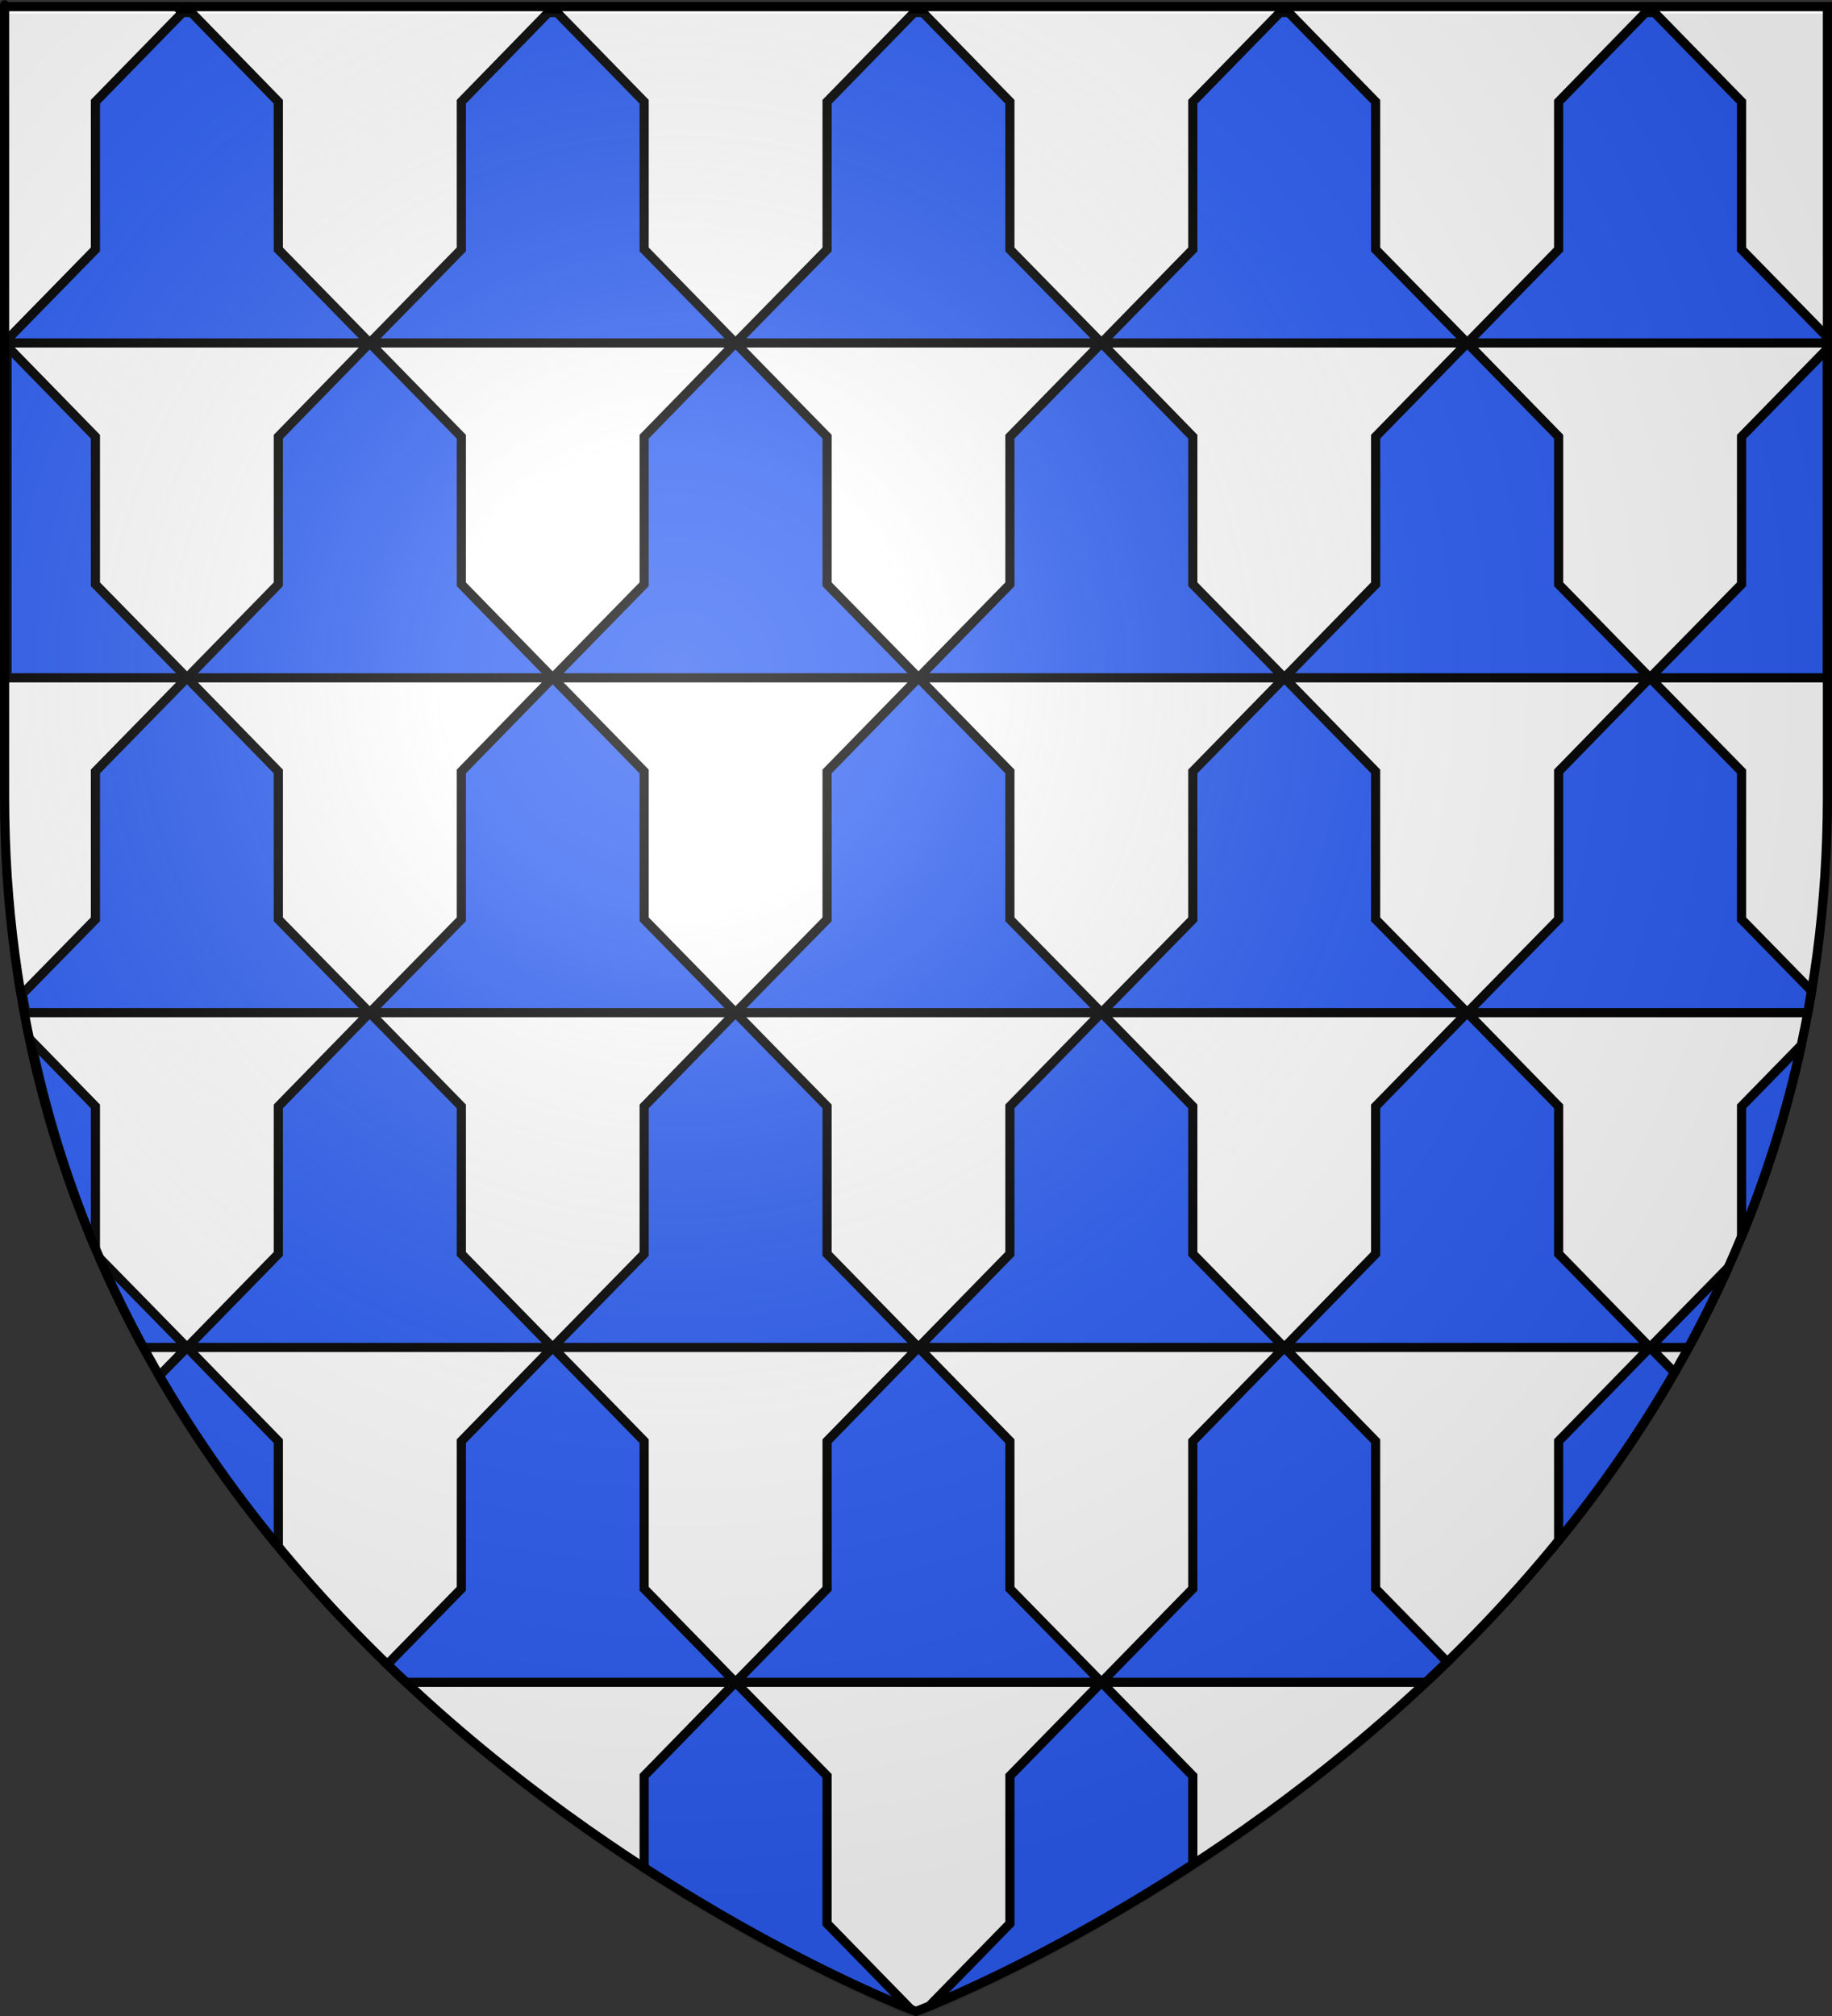
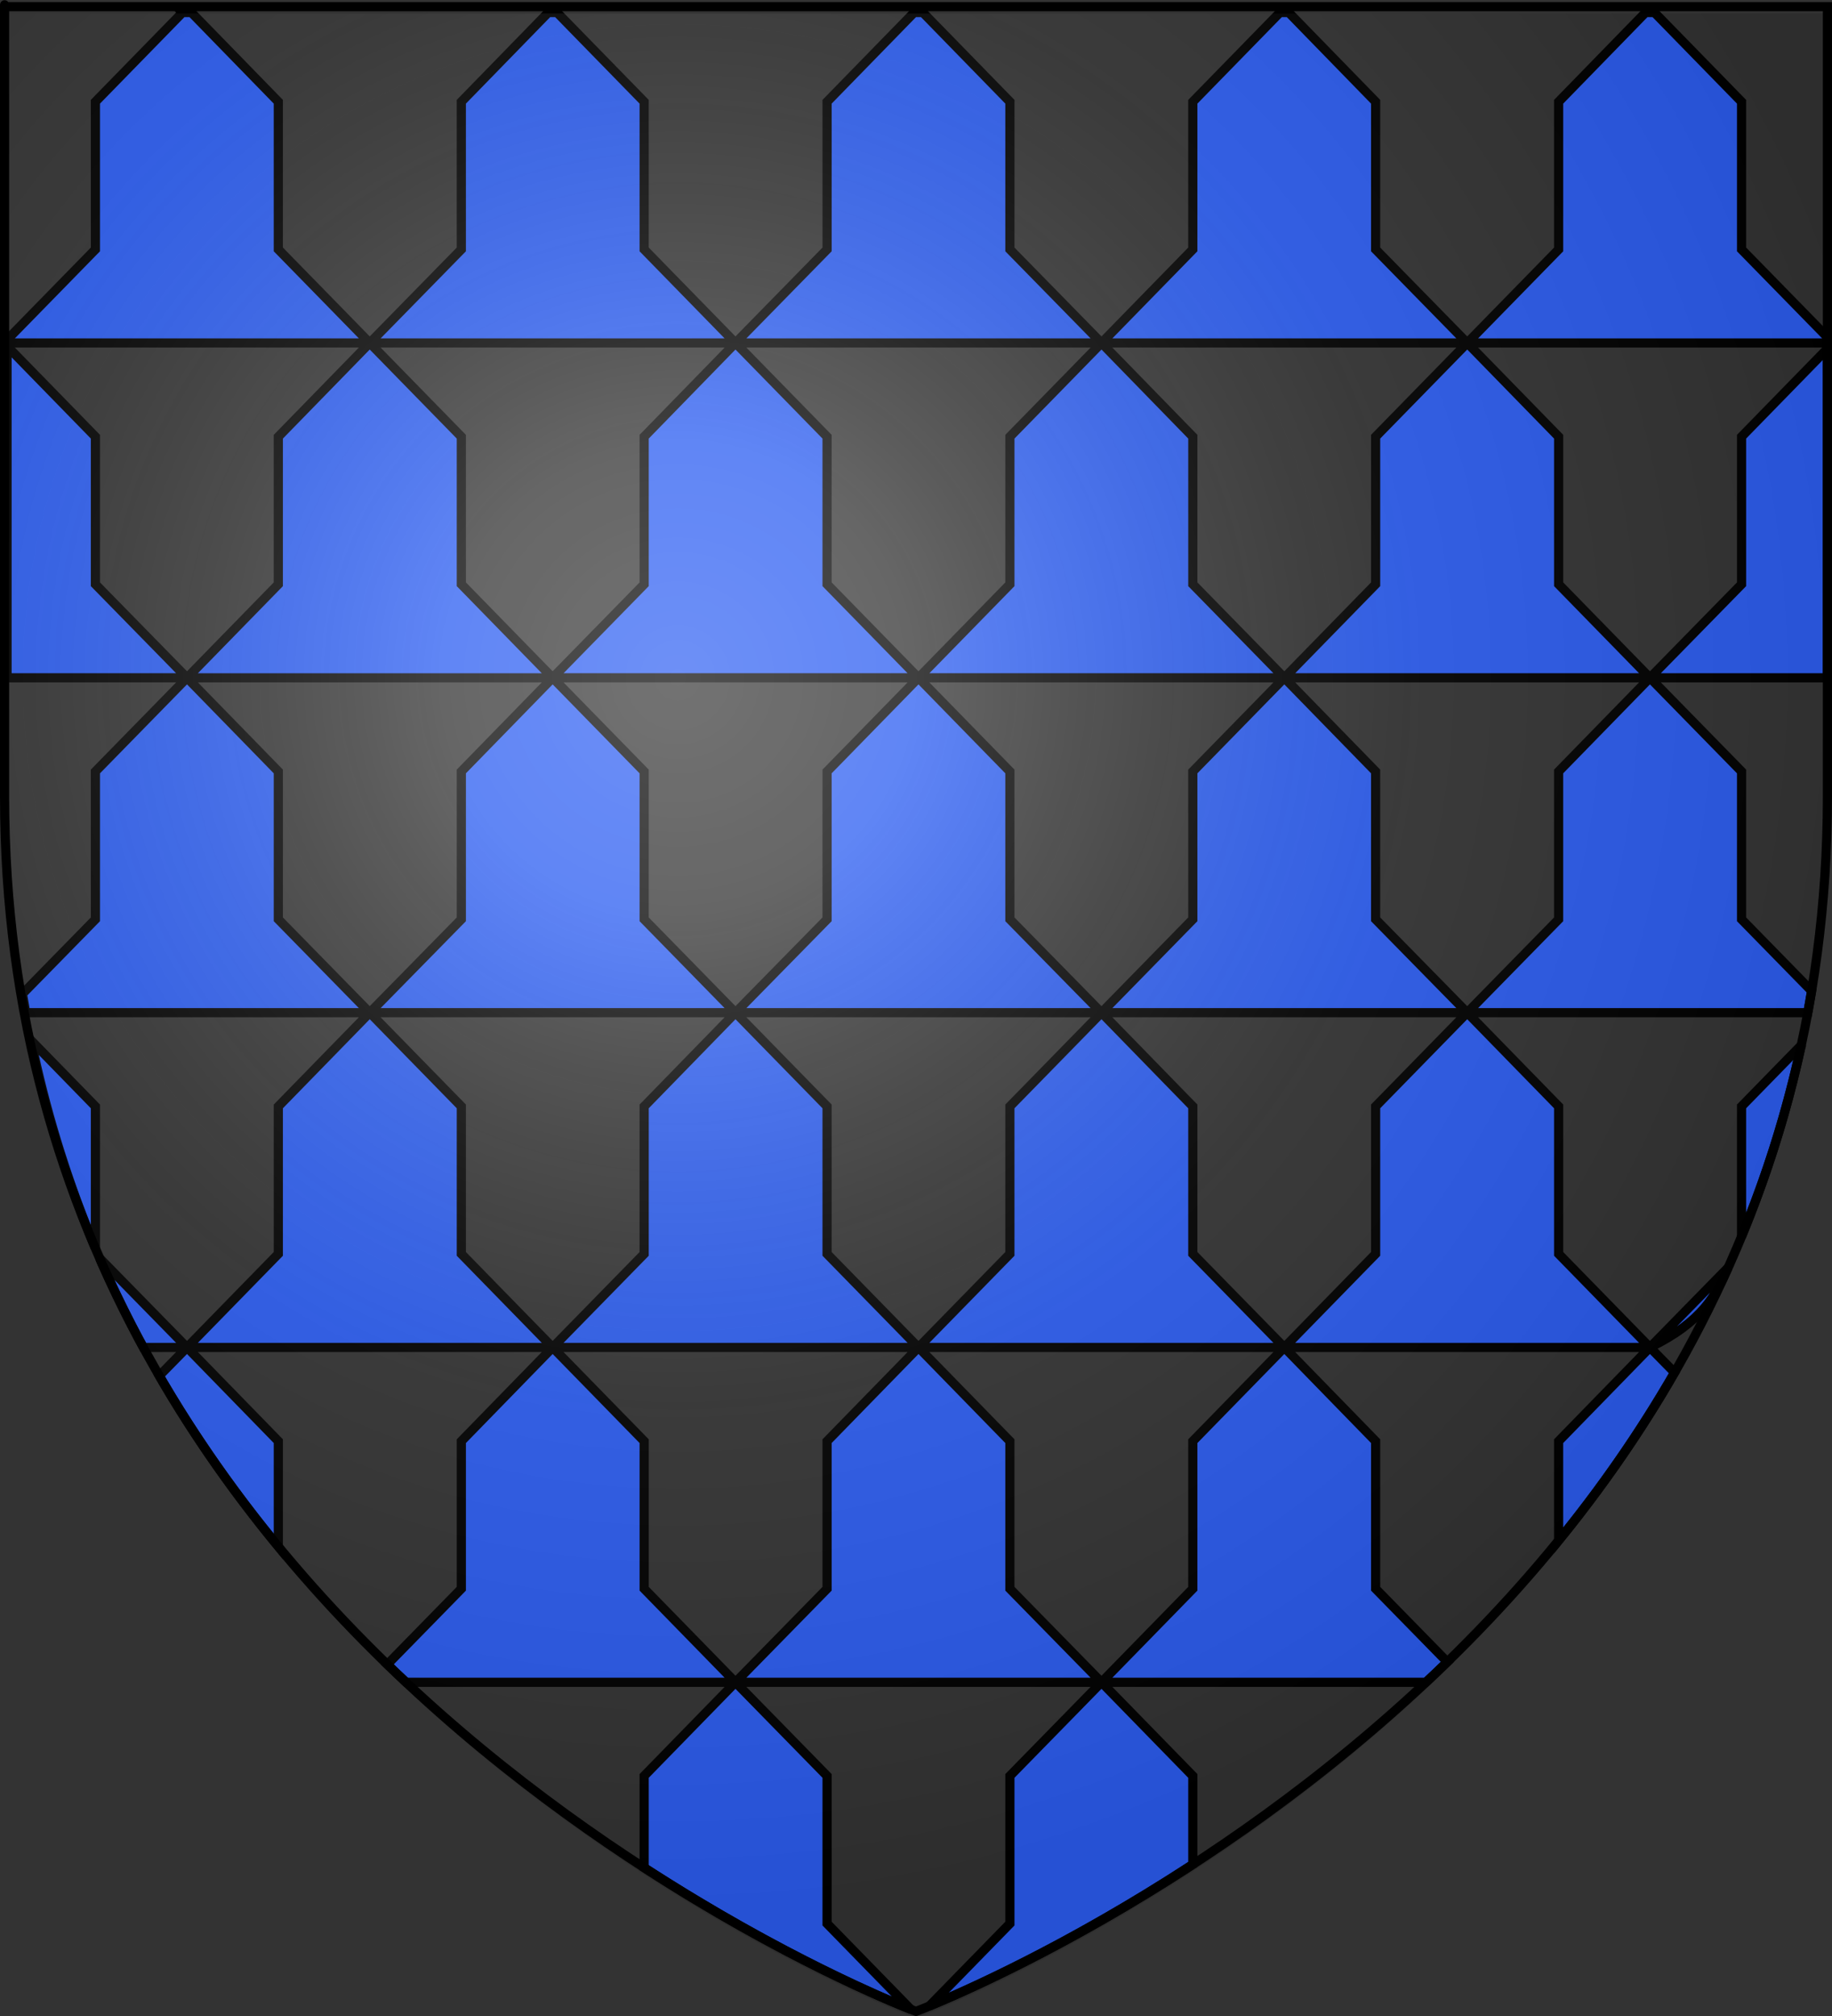
<svg xmlns="http://www.w3.org/2000/svg" xmlns:ns1="http://sodipodi.sourceforge.net/DTD/sodipodi-0.dtd" xmlns:ns2="http://www.inkscape.org/namespaces/inkscape" xmlns:xlink="http://www.w3.org/1999/xlink" height="660" width="600" version="1.0" id="svg2" ns1:version="0.32" ns2:version="0.48.1 " ns1:docname="Blason_de_la_ville_de_Hellemmes_(59)_Nord-France.svg" ns2:export-filename="/Users/olivier/Desktop/Blason Rouge/Blason_Vide_3D.png" ns2:export-xdpi="144" ns2:export-ydpi="144" ns2:output_extension="org.inkscape.output.svg.inkscape">
  <rect width="100%" height="100%" fill="#333333" stroke="none" />
  <ns1:namedview ns2:window-height="712" ns2:window-width="1024" ns2:pageshadow="2" ns2:pageopacity="0.0" guidetolerance="10.0" gridtolerance="10.0" objecttolerance="10.0" borderopacity="1.0" bordercolor="#666666" pagecolor="#ffffff" id="base" showgrid="false" height="660px" ns2:zoom="0.77272727" ns2:cx="300" ns2:cy="330" ns2:window-x="38" ns2:window-y="89" ns2:current-layer="layer4" ns2:window-maximized="0" />
  <desc id="desc4">Flag of Canton of Valais (Wallis)</desc>
  <defs id="defs6">
    <linearGradient id="linearGradient2893">
      <stop style="stop-color:white;stop-opacity:0.314;" offset="0" id="stop2895" />
      <stop id="stop2897" offset="0.19" style="stop-color:white;stop-opacity:0.251;" />
      <stop style="stop-color:#6b6b6b;stop-opacity:0.125;" offset="0.6" id="stop2901" />
      <stop style="stop-color:black;stop-opacity:0.125;" offset="1" id="stop2899" />
    </linearGradient>
    <radialGradient ns2:collect="always" xlink:href="#linearGradient2893" id="radialGradient3163" gradientUnits="userSpaceOnUse" gradientTransform="matrix(1.353, 0, 0, 1.349, -77.629, -83.502)" cx="221.445" cy="226.331" fx="221.445" fy="226.331" r="300" />
  </defs>
  <g ns2:groupmode="layer" id="layer3" ns2:label="Fond écu" style="display:inline" ns1:insensitive="true">
-     <path ns1:nodetypes="cccccc" d="m 300,658.5 c 0,0 298.5,-112.436 298.5,-398.182 0,-285.746 0,-258.818 0,-258.818 L 1.5,1.5 1.5,260.318 C 1.5,546.064 300,658.5 300,658.5 z" style="fill:#ffffff;fill-opacity:1;fill-rule:evenodd;stroke:none;display:inline" id="path2855" ns2:connector-curvature="0" />
-   </g>
+     </g>
  <g ns2:groupmode="layer" id="layer4" ns2:label="Meubles" style="display:inline" ns1:insensitive="true">
    <g id="g2322" transform="translate(2.698,5.711)" style="display:inline">
      <g style="display:inline" ns2:label="Fond écu" id="g2324">
-         <path style="color:#000000;fill:#2b5df2;fill-opacity:1;fill-rule:nonzero;stroke:#000000;stroke-width:3;stroke-opacity:1;marker:none;visibility:visible;display:inline;overflow:visible" d="M 59.781,4.094 31.25,33.312 l 0,48.344 -28.938,29.594 0,1.031 118.781,0 -29.938,-30.625 0,-48.344 -28.469,-29.219 -2.906,0 z m 61.312,108.188 119.781,0 -29.906,-30.625 0,-48.344 -28.531,-29.219 -2.875,0 -28.469,29.219 0,48.344 -30,30.625 z m 0,0 -29.938,30.688 0,48.312 -29.906,30.625 119.75,0 -29.906,-30.625 0,-48.312 -30,-30.688 z M 181,221.906 l 119.812,0 -29.938,-30.625 0,-48.312 -30,-30.688 -29.906,30.688 0,48.312 L 181,221.906 z m 0,0 -29.906,30.656 0,48.406 -30,30.562 119.781,0 -29.906,-30.562 0,-48.406 L 181,221.906 z m 59.875,109.625 119.875,0 -30,-30.562 0,-48.406 -29.938,-30.656 -29.938,30.656 0,48.406 -30,30.562 z m 0,0 -29.906,30.688 0,48.281 L 181,441.125 l 119.812,0 -29.938,-30.625 0,-48.281 -30,-30.688 z m 59.938,109.594 119.812,0 -29.969,-30.625 0,-48.281 -29.906,-30.688 -30,30.688 0,48.281 -29.938,30.625 z m 0,0 -29.938,30.688 0,48.312 -30,30.625 119.875,0 -30,-30.625 0,-48.312 -29.938,-30.688 z m 59.938,109.625 106.25,0 c 2.335,-2.188 4.679,-4.396 7,-6.656 l -23.469,-23.969 0,-48.312 -29.906,-30.688 -29.969,30.688 0,48.312 L 360.75,550.75 z m 0,0 -30,30.656 0,48.344 -26.344,26.969 c 11.584,-4.78 45.363,-19.677 86.25,-46.344 l 0,-28.969 L 360.75,550.75 z m 59.875,-109.625 119.75,0 -29.906,-30.625 0,-48.281 -29.938,-30.688 -30,30.688 0,48.281 -29.906,30.625 z m 59.906,-109.594 -30,-30.562 0,-48.406 -29.906,-30.656 -29.969,30.656 0,48.406 -29.906,30.562 119.781,0 z m 0,0 111.531,0 c 0.439,-2.362 0.853,-4.734 1.25,-7.125 l -22.938,-23.438 0,-48.406 -30,-30.656 -29.906,30.656 0,48.406 -29.938,30.562 z m 59.844,-109.625 -29.906,-30.625 0,-48.312 -29.938,-30.688 -30,30.688 0,48.312 -29.906,30.625 119.75,0 z m 0,0 58.125,0 0,-107.75 -28.125,28.812 0,48.312 -30,30.625 z m -119.75,0 -29.969,-30.625 0,-48.312 -29.906,-30.688 -30,30.688 0,48.312 -29.938,30.625 119.812,0 z m -59.875,-109.625 -30,-30.625 0,-48.344 -28.5,-29.219 -2.875,0 -28.5,29.219 0,48.344 -30,30.625 119.875,0 z m 0,0 119.781,0 -30,-30.625 0,-48.344 -28.469,-29.219 -2.875,0 -28.531,29.219 0,48.344 -29.906,30.625 z m 119.781,0 117.969,0 0,-1.875 -28.125,-28.75 0,-48.344 -28.531,-29.219 -2.906,0 -28.469,29.219 0,48.344 -29.938,30.625 z M 540.375,441.125 l 12.656,0 C 557.624,432.682 561.969,423.959 566,414.969 L 540.375,441.125 z m 0,0 -29.906,30.688 0,32.531 c 13.692,-16.81 26.529,-35.13 37.969,-55 L 540.375,441.125 z m -299.5,109.625 -29.906,30.656 0,30.031 c 45.488,29.457 81.192,43.975 87.312,46.375 L 270.875,629.75 l 0,-48.344 -30,-30.656 z m 0,0 -29.906,-30.625 0,-48.312 L 181,441.125 l -29.906,30.688 0,48.312 -24.25,24.781 c 2.042,1.98 4.103,3.92 6.156,5.844 l 107.875,0 z M 181,441.125 151.094,410.5 l 0,-48.281 -30,-30.688 -29.938,30.688 0,48.281 -29.906,30.625 119.75,0 z m -119.75,0 -9.094,9.281 c 11.737,20.242 24.948,38.855 39,55.906 l 0,-34.5 L 61.25,441.125 z m 0,0 -28.594,-29.188 c 0.23,0.533 0.456,1.062 0.688,1.594 0.051,0.115 0.105,0.229 0.156,0.344 4.168,9.378 8.659,18.465 13.438,27.25 l 14.312,0 z m 59.844,-109.594 -29.938,-30.562 0,-48.406 -29.906,-30.656 -30,30.656 0,48.406 L 7.344,325.375 c 0.337,2.063 0.694,4.114 1.062,6.156 l 112.688,0 z M 61.25,221.906 l -30,-30.625 0,-48.312 -28.938,-29.656 0,108.594 58.938,0 z m -51.094,118.688 c 4.683,22.693 11.299,44.057 19.438,64.094 0.543,1.315 1.069,2.633 1.625,3.938 0.005,0.013 0.026,0.019 0.031,0.031 l 0,-46.438 -21.094,-21.625 z m 579.781,1.594 -19.562,20.031 0,42.562 c 8.093,-19.594 14.767,-40.44 19.562,-62.594 z" transform="translate(-2.698,-5.711)" id="rect2768" ns2:connector-curvature="0" />
+         <path style="color:#000000;fill:#2b5df2;fill-opacity:1;fill-rule:nonzero;stroke:#000000;stroke-width:3;stroke-opacity:1;marker:none;visibility:visible;display:inline;overflow:visible" d="M 59.781,4.094 31.25,33.312 l 0,48.344 -28.938,29.594 0,1.031 118.781,0 -29.938,-30.625 0,-48.344 -28.469,-29.219 -2.906,0 z m 61.312,108.188 119.781,0 -29.906,-30.625 0,-48.344 -28.531,-29.219 -2.875,0 -28.469,29.219 0,48.344 -30,30.625 z m 0,0 -29.938,30.688 0,48.312 -29.906,30.625 119.75,0 -29.906,-30.625 0,-48.312 -30,-30.688 z M 181,221.906 l 119.812,0 -29.938,-30.625 0,-48.312 -30,-30.688 -29.906,30.688 0,48.312 L 181,221.906 z m 0,0 -29.906,30.656 0,48.406 -30,30.562 119.781,0 -29.906,-30.562 0,-48.406 L 181,221.906 z m 59.875,109.625 119.875,0 -30,-30.562 0,-48.406 -29.938,-30.656 -29.938,30.656 0,48.406 -30,30.562 z m 0,0 -29.906,30.688 0,48.281 L 181,441.125 l 119.812,0 -29.938,-30.625 0,-48.281 -30,-30.688 z m 59.938,109.594 119.812,0 -29.969,-30.625 0,-48.281 -29.906,-30.688 -30,30.688 0,48.281 -29.938,30.625 z m 0,0 -29.938,30.688 0,48.312 -30,30.625 119.875,0 -30,-30.625 0,-48.312 -29.938,-30.688 z m 59.938,109.625 106.25,0 c 2.335,-2.188 4.679,-4.396 7,-6.656 l -23.469,-23.969 0,-48.312 -29.906,-30.688 -29.969,30.688 0,48.312 L 360.75,550.75 z m 0,0 -30,30.656 0,48.344 -26.344,26.969 c 11.584,-4.78 45.363,-19.677 86.25,-46.344 l 0,-28.969 L 360.75,550.75 z m 59.875,-109.625 119.75,0 -29.906,-30.625 0,-48.281 -29.938,-30.688 -30,30.688 0,48.281 -29.906,30.625 z m 59.906,-109.594 -30,-30.562 0,-48.406 -29.906,-30.656 -29.969,30.656 0,48.406 -29.906,30.562 119.781,0 z m 0,0 111.531,0 c 0.439,-2.362 0.853,-4.734 1.25,-7.125 l -22.938,-23.438 0,-48.406 -30,-30.656 -29.906,30.656 0,48.406 -29.938,30.562 z m 59.844,-109.625 -29.906,-30.625 0,-48.312 -29.938,-30.688 -30,30.688 0,48.312 -29.906,30.625 119.75,0 z m 0,0 58.125,0 0,-107.75 -28.125,28.812 0,48.312 -30,30.625 z m -119.75,0 -29.969,-30.625 0,-48.312 -29.906,-30.688 -30,30.688 0,48.312 -29.938,30.625 119.812,0 z m -59.875,-109.625 -30,-30.625 0,-48.344 -28.5,-29.219 -2.875,0 -28.5,29.219 0,48.344 -30,30.625 119.875,0 z m 0,0 119.781,0 -30,-30.625 0,-48.344 -28.469,-29.219 -2.875,0 -28.531,29.219 0,48.344 -29.906,30.625 z m 119.781,0 117.969,0 0,-1.875 -28.125,-28.75 0,-48.344 -28.531,-29.219 -2.906,0 -28.469,29.219 0,48.344 -29.938,30.625 z M 540.375,441.125 C 557.624,432.682 561.969,423.959 566,414.969 L 540.375,441.125 z m 0,0 -29.906,30.688 0,32.531 c 13.692,-16.81 26.529,-35.13 37.969,-55 L 540.375,441.125 z m -299.5,109.625 -29.906,30.656 0,30.031 c 45.488,29.457 81.192,43.975 87.312,46.375 L 270.875,629.75 l 0,-48.344 -30,-30.656 z m 0,0 -29.906,-30.625 0,-48.312 L 181,441.125 l -29.906,30.688 0,48.312 -24.25,24.781 c 2.042,1.98 4.103,3.92 6.156,5.844 l 107.875,0 z M 181,441.125 151.094,410.5 l 0,-48.281 -30,-30.688 -29.938,30.688 0,48.281 -29.906,30.625 119.75,0 z m -119.75,0 -9.094,9.281 c 11.737,20.242 24.948,38.855 39,55.906 l 0,-34.5 L 61.25,441.125 z m 0,0 -28.594,-29.188 c 0.23,0.533 0.456,1.062 0.688,1.594 0.051,0.115 0.105,0.229 0.156,0.344 4.168,9.378 8.659,18.465 13.438,27.25 l 14.312,0 z m 59.844,-109.594 -29.938,-30.562 0,-48.406 -29.906,-30.656 -30,30.656 0,48.406 L 7.344,325.375 c 0.337,2.063 0.694,4.114 1.062,6.156 l 112.688,0 z M 61.25,221.906 l -30,-30.625 0,-48.312 -28.938,-29.656 0,108.594 58.938,0 z m -51.094,118.688 c 4.683,22.693 11.299,44.057 19.438,64.094 0.543,1.315 1.069,2.633 1.625,3.938 0.005,0.013 0.026,0.019 0.031,0.031 l 0,-46.438 -21.094,-21.625 z m 579.781,1.594 -19.562,20.031 0,42.562 c 8.093,-19.594 14.767,-40.44 19.562,-62.594 z" transform="translate(-2.698,-5.711)" id="rect2768" ns2:connector-curvature="0" />
      </g>
      <g ns2:label="Meubles" id="g2327">
        <g transform="translate(0,0.344)" id="g2282" ns2:label="Meubles" style="fill:#e20909;fill-opacity:1;display:inline" />
      </g>
      <g ns2:label="Reflet final" id="g2330" />
      <g ns2:label="Contour final" id="g2332" />
    </g>
  </g>
  <g ns2:groupmode="layer" id="layer2" ns2:label="Reflet final" style="display:inline" ns1:insensitive="true">
    <path ns1:nodetypes="cccccc" d="m 300,660.745 c 0,0 298.5,-112.32 298.5,-397.772 0,-285.452 0,-258.552 0,-258.552 l -597,0 0,258.552 c 0,285.452 298.5,397.772 298.5,397.772 z" style="fill:url(#radialGradient3163);fill-opacity:1;fill-rule:evenodd;stroke:none" id="path2875" ns2:export-xdpi="144" ns2:export-ydpi="144" ns2:connector-curvature="0" />
  </g>
  <g ns2:groupmode="layer" id="layer1" ns2:label="Contour final" ns1:insensitive="true">
    <path ns1:nodetypes="cccccc" d="m 300,658.5 c 0,0 -298.5,-112.32 -298.5,-397.772 0,-285.452 0,-258.552 0,-258.552 l 597,0 0,258.552 c 0,285.452 -298.5,397.772 -298.5,397.772 z" style="fill:none;stroke:#000000;stroke-width:3;stroke-linecap:butt;stroke-linejoin:miter;stroke-miterlimit:4;stroke-opacity:1;stroke-dasharray:none" id="path1411" ns2:export-xdpi="144" ns2:export-ydpi="144" ns2:connector-curvature="0" />
  </g>
</svg>